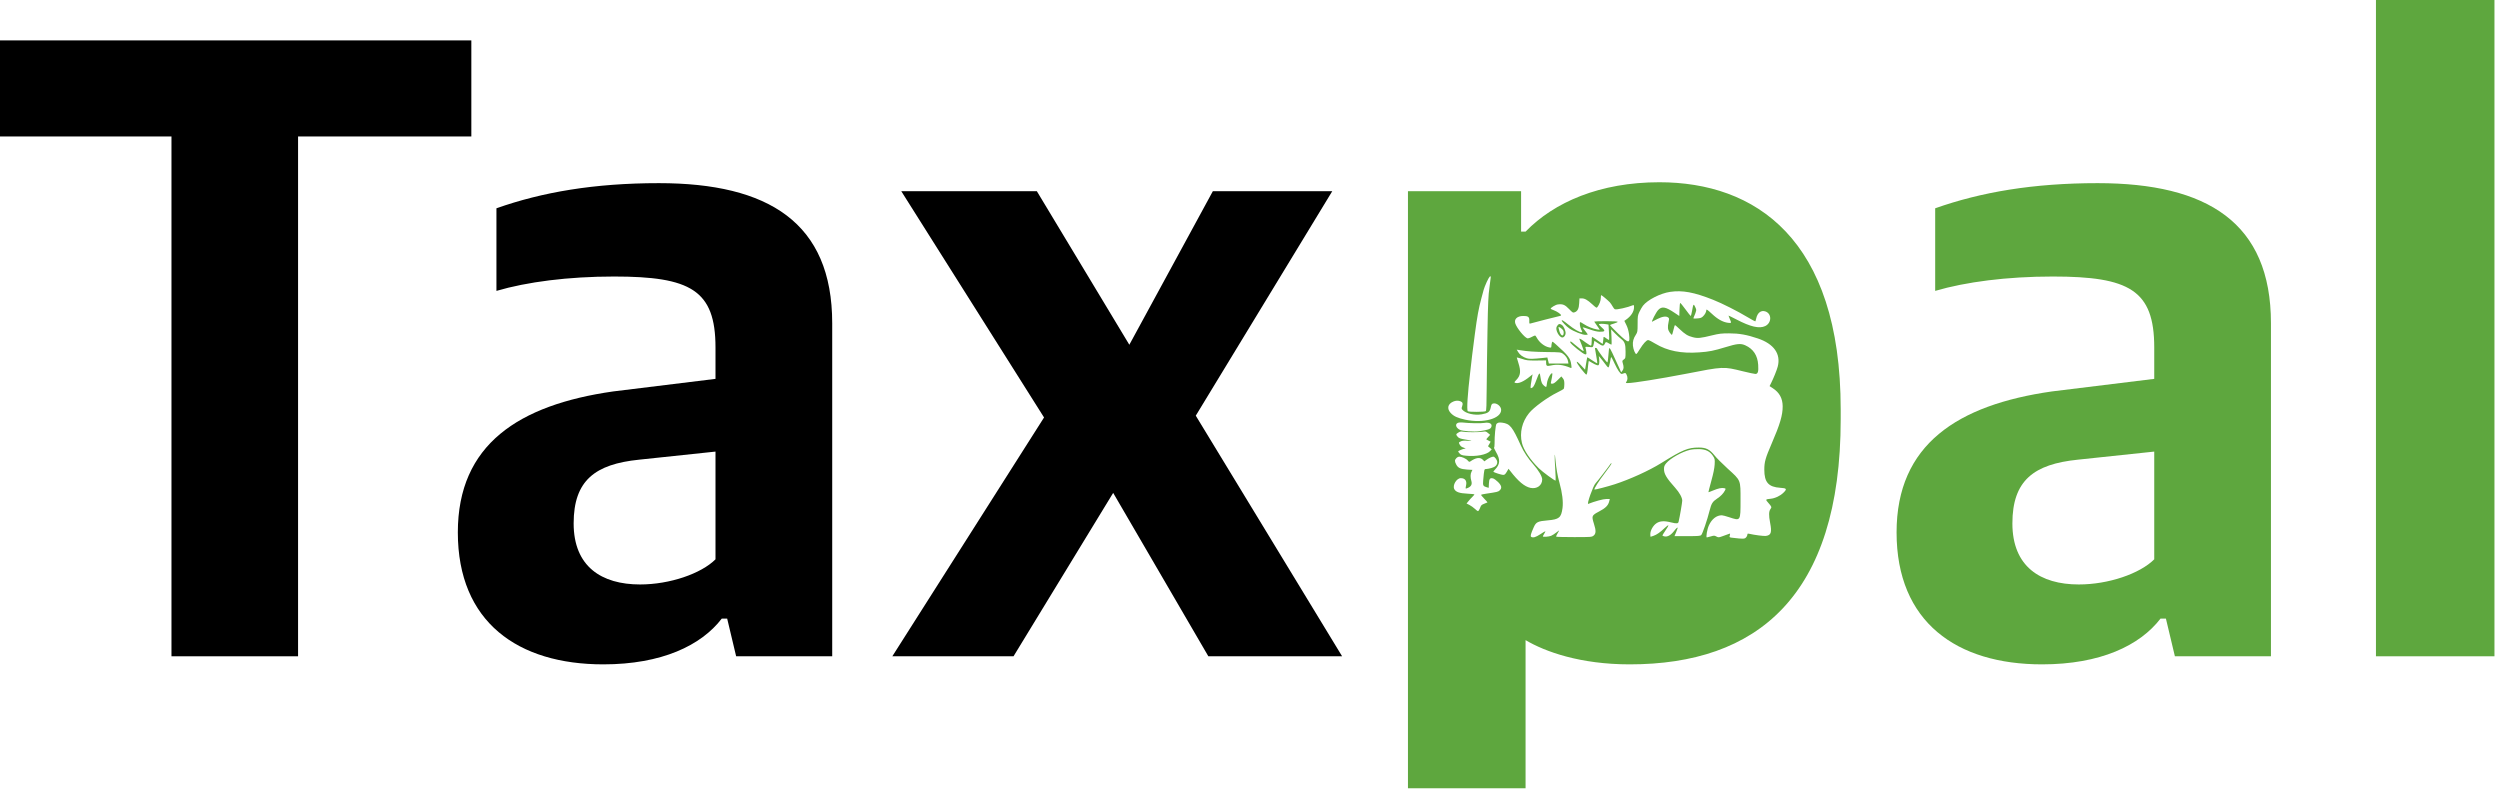
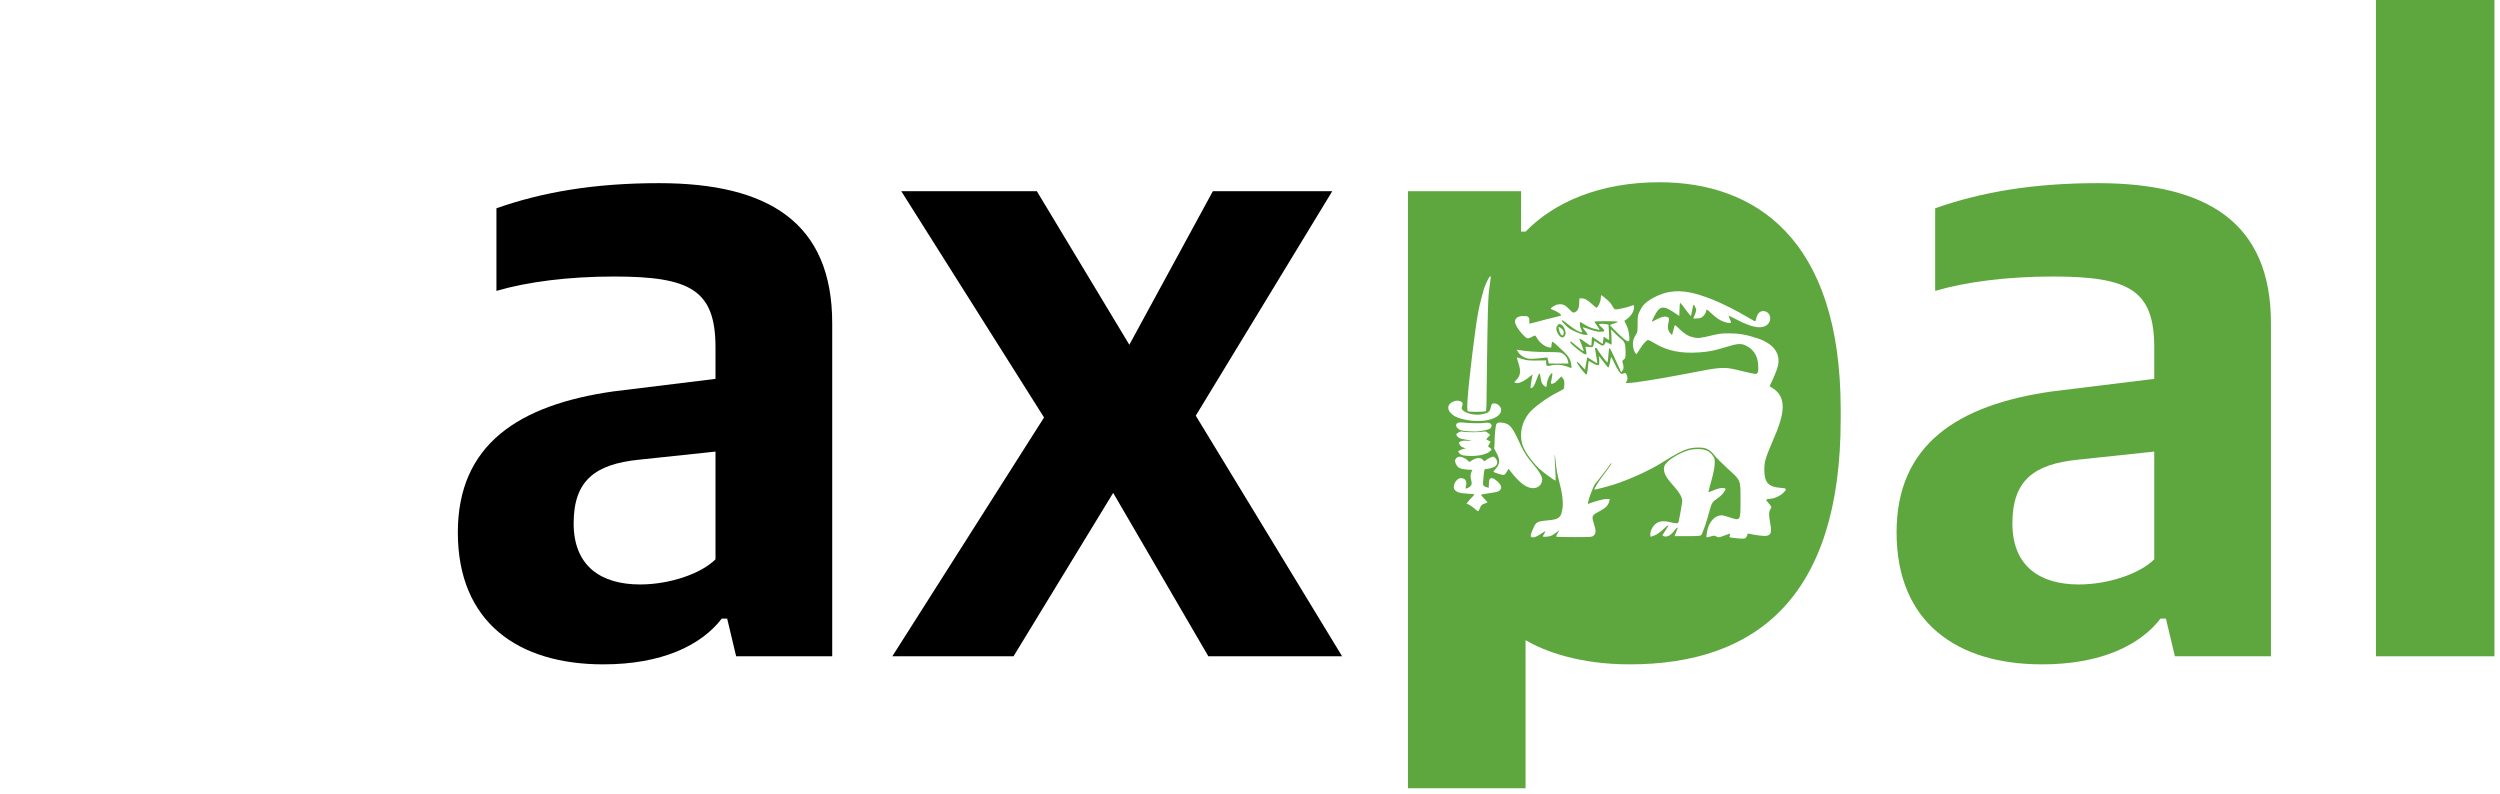
<svg xmlns="http://www.w3.org/2000/svg" width="362" height="115" viewBox="0 0 362 115" fill="none">
-   <path d="M344.038 95.03V0H361.198V95.03H344.038Z" fill="#5EA73E" />
+   <path d="M344.038 95.03V0H361.198V95.03Z" fill="#5EA73E" />
  <path d="M295.684 96.2C283.334 96.2 274.624 90.09 274.624 77.09C274.624 64.35 283.464 58.63 297.114 56.68L311.934 54.86V50.31C311.934 41.99 308.294 40.04 297.244 40.04C290.614 40.04 284.634 40.82 280.214 42.12V30.16C286.844 27.82 294.384 26.52 303.744 26.52C319.604 26.52 328.834 32.24 328.834 46.8V95.03H314.924L313.624 89.57H312.844C309.854 93.47 304.134 96.2 295.684 96.2ZM301.014 84.63C305.304 84.63 309.854 83.07 311.934 80.99V65.39L300.884 66.56C294.514 67.21 291.394 69.55 291.394 75.79C291.394 82.03 295.424 84.63 301.014 84.63Z" fill="#5EA73E" />
  <path d="M240.272 26.39C254.052 26.39 266.532 34.45 266.532 59.28V60.71C266.532 86.45 254.312 96.2 235.982 96.2C228.833 96.2 223.762 94.38 220.902 92.69V114.14H203.872V27.69H220.253V33.54H220.902C225.062 29.25 231.692 26.39 240.272 26.39ZM248.067 43.413C245.295 42.31 243.606 41.999 241.833 42.263C240.409 42.47 238.542 43.432 237.891 44.281C237.749 44.47 237.523 44.866 237.382 45.168C237.146 45.658 237.127 45.8 237.127 46.894C237.127 48.006 237.108 48.102 236.882 48.45C236.514 48.997 236.392 49.478 236.448 50.062C236.505 50.6 236.778 51.28 236.938 51.261C236.996 51.25 237.222 50.939 237.438 50.572C237.938 49.762 238.409 49.243 238.654 49.242C238.758 49.242 239.231 49.478 239.702 49.77C241.428 50.808 243.447 51.213 246.04 51.024C247.521 50.921 248.106 50.799 249.851 50.27C251.529 49.752 252.067 49.704 252.727 50.006C253.877 50.525 254.5 51.468 254.585 52.826C254.651 53.816 254.547 54.146 254.18 54.147C254.029 54.147 253.218 53.967 252.359 53.76C249.52 53.062 249.623 53.052 244.012 54.147C240.343 54.854 236.523 55.467 235.73 55.467C235.382 55.467 235.373 55.467 235.514 55.26C235.702 54.996 235.702 54.59 235.523 54.241C235.401 53.996 235.353 53.977 235.137 54.052C235.005 54.108 234.864 54.146 234.816 54.147C234.618 54.147 234.231 53.571 233.807 52.666C233.562 52.129 233.335 51.695 233.307 51.694C233.269 51.697 233.194 52.036 233.128 52.449C233.053 52.91 232.958 53.202 232.883 53.203C232.826 53.203 232.618 52.977 232.43 52.703C232.232 52.439 231.948 52.062 231.788 51.883L231.506 51.553L231.562 51.986C231.591 52.231 231.59 52.543 231.553 52.685C231.496 52.901 231.458 52.93 231.241 52.873C231.109 52.845 230.789 52.694 230.544 52.543C230.29 52.383 230.073 52.26 230.062 52.26C230.044 52.26 230.005 52.524 229.968 52.845C229.855 53.966 229.798 54.24 229.686 54.241C229.629 54.232 229.28 53.844 228.902 53.363C228.092 52.317 228.129 52.025 228.959 52.93L229.516 53.533L229.572 53.203C229.732 52.247 229.816 51.756 229.836 51.732C229.857 51.725 230.177 51.922 230.562 52.185C230.94 52.439 231.27 52.628 231.289 52.609C231.307 52.584 231.241 52.105 231.138 51.543C231.034 50.977 230.949 50.487 230.949 50.44C230.951 50.328 231.213 50.365 231.261 50.496C231.383 50.826 232.685 52.544 232.751 52.477C232.798 52.429 232.864 51.938 232.901 51.383C232.939 50.724 232.996 50.384 233.062 50.402C233.156 50.431 233.581 51.308 234.448 53.251L234.74 53.911L234.92 53.685C235.127 53.43 235.146 53.147 234.985 52.609C234.882 52.252 234.882 52.232 235.127 52.053C235.372 51.874 235.382 51.835 235.382 50.921C235.382 49.827 235.259 49.478 234.74 49.082C234.542 48.94 234.146 48.563 233.835 48.252L233.288 47.685L233.345 48.789C233.373 49.402 233.373 49.901 233.335 49.902C233.287 49.902 233.118 49.817 232.948 49.714C232.553 49.469 232.515 49.478 232.383 49.761C232.204 50.147 232.033 50.138 231.43 49.723L230.864 49.346L230.808 49.648C230.666 50.336 230.704 50.308 230.081 50.242C229.564 50.195 229.525 50.205 229.581 50.355C229.619 50.439 229.675 50.694 229.694 50.911C229.741 51.279 229.722 51.317 229.553 51.317C229.278 51.316 227.368 49.782 227.365 49.554C227.365 49.356 227.46 49.403 228.016 49.884C228.77 50.525 229.251 50.883 229.308 50.826C229.335 50.795 229.204 50.401 229.025 49.94C228.838 49.49 228.687 49.105 228.686 49.082C228.686 48.96 228.998 49.13 229.591 49.582C229.976 49.864 230.334 50.071 230.383 50.044C230.439 50.015 230.478 49.713 230.478 49.374C230.478 49.044 230.506 48.77 230.534 48.77C230.564 48.772 230.922 49.007 231.326 49.289L232.062 49.808L232.118 49.516C232.146 49.346 232.175 49.12 232.175 48.997C232.175 48.715 232.223 48.714 232.618 49.016C232.797 49.148 232.968 49.242 232.996 49.214C233.024 49.181 233.014 48.673 232.977 48.082L232.911 46.997L232.562 46.94C232.054 46.856 231.517 46.875 231.515 46.969C231.515 47.016 231.713 47.233 231.958 47.44C232.496 47.912 232.42 48.045 231.638 48.035C231.26 48.026 230.798 47.921 230.157 47.685C229.65 47.507 229.207 47.376 229.176 47.394C229.158 47.422 229.308 47.648 229.524 47.902C229.73 48.164 229.908 48.399 229.911 48.431C229.911 48.459 229.751 48.487 229.562 48.487C229.129 48.487 227.847 47.978 227.262 47.572C226.8 47.252 226.139 46.563 226.139 46.412C226.14 46.272 226.367 46.414 227.177 47.063C227.912 47.657 228.695 48.11 228.987 48.11C229.148 48.11 229.148 48.091 228.959 47.714C228.78 47.365 228.695 46.752 228.808 46.639C228.828 46.621 229.064 46.744 229.327 46.922C229.874 47.29 230.657 47.601 231.251 47.705L231.647 47.762L231.478 47.487C231.383 47.336 231.204 47.082 231.081 46.912C230.959 46.752 230.855 46.592 230.854 46.563C230.863 46.535 231.624 46.507 232.553 46.507C233.615 46.507 234.246 46.545 234.25 46.602C234.248 46.649 233.995 46.761 233.685 46.855C233.377 46.94 233.124 47.043 233.118 47.072C233.118 47.11 233.646 47.657 234.297 48.289C235.844 49.779 236.07 49.798 235.882 48.384C235.816 47.912 235.684 47.431 235.495 47.054L235.203 46.46L235.41 46.318C236.174 45.79 236.608 45.13 236.608 44.488C236.608 44.188 236.58 44.14 236.448 44.196C235.694 44.517 234.091 44.875 233.845 44.781C233.76 44.753 233.609 44.564 233.505 44.366C233.401 44.168 233.213 43.904 233.1 43.772C232.835 43.489 231.94 42.735 231.854 42.734C231.826 42.734 231.798 42.913 231.798 43.13C231.798 43.526 231.581 44.111 231.308 44.46C231.185 44.62 231.138 44.592 230.572 44.073C229.856 43.423 229.477 43.206 229.034 43.206H228.704L228.667 43.903C228.629 44.686 228.431 45.073 227.997 45.224C227.761 45.309 227.695 45.262 227.195 44.743C226.601 44.121 226.271 43.989 225.573 44.083C225.244 44.121 224.538 44.553 224.535 44.705C224.535 44.733 224.743 44.837 225.007 44.932C225.45 45.092 226.044 45.498 226.045 45.658C226.044 45.696 225.931 45.753 225.79 45.772C225.564 45.809 222.046 46.714 221.593 46.847C221.487 46.875 221.45 46.856 221.441 46.685V46.268C221.416 45.861 221.203 45.752 220.584 45.752C219.679 45.752 219.198 46.215 219.424 46.865C219.66 47.535 220.716 48.836 221.159 48.987C221.244 49.015 221.517 48.94 221.753 48.809C221.988 48.686 222.223 48.583 222.271 48.582C222.319 48.582 222.432 48.714 222.508 48.874C222.885 49.581 223.63 50.176 224.328 50.308C224.611 50.364 224.63 50.345 224.64 50.109C224.649 49.968 224.677 49.751 224.715 49.629C224.771 49.413 224.781 49.412 225.29 49.864C227.129 51.505 227.412 51.884 227.525 52.864C227.582 53.298 227.572 53.326 227.402 53.26C226.309 52.807 225.526 52.713 224.526 52.93C223.97 53.052 223.875 52.986 223.875 52.486V52.185L222.489 52.203C221.216 52.213 221.026 52.184 220.366 51.958C219.963 51.827 219.634 51.743 219.631 51.779C219.631 51.809 219.735 52.167 219.867 52.571C220.254 53.769 220.178 54.383 219.565 55.015C219.273 55.316 219.244 55.373 219.376 55.43C219.838 55.599 220.602 55.278 221.526 54.523L221.923 54.203L221.856 54.523C221.687 55.39 221.593 56.135 221.64 56.193C221.677 56.222 221.8 56.184 221.913 56.108C222.055 56.014 222.244 55.646 222.461 55.043C222.64 54.534 222.838 54.099 222.895 54.08C222.96 54.062 223.027 54.271 223.064 54.628C223.102 54.958 223.196 55.335 223.271 55.477C223.394 55.722 223.743 56.033 223.885 56.033C223.913 56.032 223.97 55.796 223.998 55.514C224.064 54.873 224.591 53.894 224.78 54.071C224.818 54.109 224.668 55.061 224.573 55.392C224.536 55.524 224.583 55.562 224.771 55.562C224.96 55.561 225.177 55.41 225.554 55.033L226.082 54.505L226.299 54.769C226.469 54.985 226.517 55.156 226.517 55.608C226.517 55.919 226.478 56.22 226.44 56.287C226.403 56.353 225.969 56.599 225.488 56.835C224.083 57.523 222.065 58.994 221.404 59.824C220.395 61.069 220.018 62.654 220.376 64.144C220.612 65.144 221.556 66.549 222.819 67.804C223.367 68.341 225.176 69.671 225.252 69.586C225.28 69.553 225.252 68.781 225.195 67.851C225.073 66.069 225.111 65.088 225.233 66.597C225.337 67.785 225.526 68.898 225.818 69.926C226.214 71.35 226.374 72.642 226.252 73.566C226.063 74.962 225.771 75.207 224.111 75.349C222.659 75.471 222.423 75.595 222.093 76.33C221.659 77.301 221.565 77.641 221.716 77.735C221.989 77.905 222.357 77.802 223.036 77.358C223.411 77.105 223.749 76.907 223.771 76.924C223.79 76.943 223.715 77.103 223.602 77.282C223.498 77.46 223.405 77.63 223.403 77.669C223.403 77.782 224.262 77.725 224.602 77.584C224.79 77.499 225.13 77.292 225.356 77.103C225.582 76.925 225.76 76.794 225.762 76.83C225.761 76.859 225.648 77.057 225.517 77.264C225.385 77.48 225.309 77.678 225.337 77.707C225.375 77.745 226.535 77.773 227.931 77.773C230.355 77.773 230.478 77.764 230.732 77.575C231.109 77.292 231.128 76.839 230.798 75.83C230.449 74.699 230.478 74.632 231.524 74.076C232.467 73.586 232.863 73.198 233.005 72.623L233.1 72.256H232.581C232.147 72.256 230.902 72.595 229.978 72.963C229.723 73.066 230.695 70.312 231.034 69.982C231.243 69.782 233.004 67.493 233.222 67.144C233.259 67.078 233.326 67.059 233.354 67.087C233.39 67.127 232.957 67.758 232.383 68.502C231.487 69.671 230.781 70.801 230.874 70.888C230.935 70.934 232.789 70.454 233.807 70.124C235.966 69.426 238.797 68.144 240.522 67.068C243.682 65.107 244.417 64.805 245.992 64.805C247.039 64.805 247.558 65.069 248.256 65.936C248.529 66.285 249.398 67.153 250.171 67.86C252.104 69.614 252.029 69.436 252.029 72.453C252.029 75.481 252.048 75.443 250.397 74.897C249.926 74.736 249.436 74.614 249.322 74.613C248.558 74.613 247.869 75.151 247.454 76.065C247.19 76.631 246.993 77.818 247.152 77.82C247.19 77.82 247.455 77.754 247.737 77.669C248.199 77.528 248.256 77.538 248.539 77.689C248.841 77.849 248.869 77.848 249.586 77.584C250 77.443 250.378 77.302 250.444 77.273C250.529 77.245 250.539 77.312 250.482 77.519C250.398 77.782 250.416 77.802 250.689 77.849C250.859 77.877 251.359 77.933 251.803 77.971C252.557 78.027 252.642 78.008 252.821 77.829C252.934 77.716 253.019 77.537 253.02 77.434C253.02 77.264 253.057 77.245 253.283 77.292C254.066 77.471 255.377 77.641 255.688 77.603C256.462 77.5 256.584 77.103 256.311 75.689C256.103 74.633 256.122 74.029 256.367 73.708C256.565 73.444 256.547 73.377 256.075 72.84C255.604 72.303 255.604 72.303 256.405 72.218C257.037 72.152 257.764 71.812 258.235 71.35C258.801 70.803 258.725 70.689 257.782 70.633C256.075 70.52 255.472 69.841 255.472 68.011C255.472 66.889 255.632 66.322 256.537 64.23C257.744 61.447 258.14 60.107 258.131 58.824C258.121 57.683 257.659 56.834 256.697 56.212L256.235 55.91L256.452 55.477C256.801 54.779 257.273 53.627 257.414 53.09C257.895 51.26 256.867 49.789 254.528 49.006C252.944 48.468 251.821 48.27 250.378 48.27C249.265 48.27 248.954 48.308 247.897 48.562C246.257 48.968 245.823 49.016 245.115 48.827C244.399 48.648 243.984 48.393 243.201 47.648C242.873 47.329 242.572 47.075 242.541 47.072C242.503 47.072 242.399 47.394 242.314 47.78C242.23 48.167 242.126 48.487 242.088 48.487C242.041 48.487 241.899 48.327 241.758 48.129C241.485 47.733 241.447 47.365 241.616 46.592C241.71 46.149 241.702 46.082 241.551 45.969C241.249 45.743 240.701 45.828 239.976 46.195C239.61 46.392 239.271 46.562 239.23 46.582C239.051 46.667 239.806 45.196 240.107 44.885C240.645 44.319 241.164 44.413 242.513 45.318L243.163 45.752L243.191 44.81C243.201 44.292 243.257 43.868 243.295 43.866C243.342 43.867 243.691 44.291 244.068 44.81C244.445 45.327 244.784 45.75 244.813 45.752C244.851 45.751 244.936 45.44 245.002 45.063C245.19 43.98 245.229 43.933 245.465 44.451C245.681 44.922 245.691 44.895 245.238 45.978C245.163 46.139 245.201 46.148 245.738 46.11C246.191 46.082 246.38 46.016 246.568 45.837C246.87 45.563 247.077 45.167 247.077 44.903C247.078 44.734 247.229 44.838 247.86 45.422C248.7 46.214 249.454 46.638 250.218 46.742C250.727 46.808 250.737 46.79 250.473 46.177C250.369 45.932 250.284 45.714 250.284 45.695C250.299 45.685 250.812 45.937 251.444 46.262C253.481 47.327 254.755 47.619 255.604 47.214C256.556 46.761 256.575 45.412 255.622 45.092C254.99 44.885 254.472 45.291 254.293 46.13C254.255 46.308 254.208 46.487 254.188 46.525C254.16 46.563 253.651 46.29 253.038 45.922C251.689 45.101 249.341 43.913 248.067 43.413ZM246.059 65.03C245.653 65.011 245.068 65.059 244.729 65.135C243.569 65.399 241.852 66.361 241.258 67.087C241.003 67.398 240.946 67.549 240.946 67.936C240.946 68.624 241.324 69.247 242.56 70.624C243.191 71.331 243.588 72.048 243.588 72.501C243.588 72.748 243.229 74.849 243.068 75.519C243.002 75.83 242.804 75.849 241.965 75.642C240.966 75.387 240.334 75.434 239.834 75.783C239.363 76.104 238.966 76.82 238.966 77.339C238.966 77.546 238.985 77.726 239.004 77.726C239.024 77.725 239.222 77.659 239.438 77.584C239.9 77.424 240.4 77.075 241.051 76.452C241.313 76.209 241.547 76.031 241.578 76.065C241.616 76.094 241.418 76.443 241.154 76.82C240.882 77.206 240.693 77.544 240.729 77.565C241.248 77.858 241.824 77.632 242.371 76.934C242.738 76.463 242.927 76.303 242.928 76.452C242.928 76.48 242.824 76.754 242.701 77.065L242.465 77.632H244.313C245.907 77.632 246.191 77.612 246.342 77.471C246.522 77.306 247.219 75.263 247.559 73.897C247.813 72.907 247.983 72.632 248.624 72.208C249.18 71.84 249.539 71.463 249.774 71.019C249.906 70.756 249.897 70.746 249.671 70.689C249.313 70.605 248.812 70.708 248.067 71.019C247.709 71.17 247.398 71.284 247.379 71.274C247.373 71.244 247.551 70.522 247.794 69.652C248.105 68.53 248.246 67.823 248.284 67.257C248.322 66.475 248.312 66.445 248.011 65.983C247.568 65.342 247.011 65.068 246.059 65.03ZM216.235 66.125C216.018 66.125 215.566 66.342 215.188 66.615L214.943 66.804L214.698 66.559C214.312 66.172 213.698 66.257 212.906 66.814C212.765 66.908 212.708 66.889 212.529 66.682C212.312 66.418 211.661 66.125 211.303 66.125C211.18 66.125 210.991 66.219 210.878 66.342C210.624 66.615 210.614 66.786 210.859 67.257C211.114 67.757 211.491 67.926 212.425 67.992L213.208 68.039L213.076 68.304C212.906 68.624 212.897 69.134 213.048 69.624C213.189 70.105 213.048 70.407 212.604 70.624C212.426 70.709 212.256 70.765 212.236 70.737C212.208 70.718 212.228 70.519 212.284 70.303C212.435 69.624 212.151 69.237 211.52 69.237C210.907 69.237 210.285 70.284 210.586 70.831C210.812 71.246 211.322 71.426 212.473 71.482C213.034 71.51 213.492 71.557 213.5 71.595C213.5 71.623 213.368 71.774 213.208 71.935C213.048 72.085 212.794 72.369 212.643 72.558L212.359 72.906L212.765 73.113C212.991 73.226 213.359 73.491 213.585 73.698C213.981 74.056 214.009 74.066 214.132 73.906C214.198 73.802 214.312 73.585 214.368 73.415C214.453 73.171 214.576 73.067 214.905 72.944C215.15 72.859 215.358 72.774 215.377 72.755C215.403 72.734 215.197 72.49 214.915 72.208C214.632 71.925 214.435 71.671 214.463 71.643C214.494 71.614 214.813 71.538 215.16 71.491C216.801 71.246 216.934 71.218 217.15 71.011C217.508 70.681 217.443 70.322 216.915 69.794C216.67 69.549 216.34 69.314 216.198 69.275C215.755 69.162 215.622 69.323 215.594 70.02L215.566 70.633L215.283 70.558C214.755 70.407 214.699 70.303 214.765 69.567C214.916 67.917 214.916 67.917 215.18 67.917C215.312 67.917 215.67 67.85 215.972 67.766C216.537 67.605 216.802 67.332 216.802 66.907C216.801 66.615 216.443 66.125 216.235 66.125ZM217.509 61.201C217.358 61.173 217.132 61.174 217.019 61.192C216.906 61.211 216.764 61.296 216.688 61.381C216.556 61.541 216.396 63.191 216.415 64.21C216.415 64.54 216.386 64.804 216.339 64.805C216.293 64.807 216.425 65.108 216.632 65.465C217.263 66.549 217.225 67.219 216.49 67.982C216.33 68.152 216.217 68.303 216.245 68.322C216.387 68.435 217.433 68.766 217.65 68.766C217.867 68.766 217.962 68.681 218.179 68.322L218.434 67.879L218.679 68.19C219.848 69.709 220.744 70.454 221.603 70.643C222.546 70.841 223.31 70.293 223.31 69.416C223.309 68.991 222.781 68.096 222.036 67.257C221.254 66.371 220.641 65.446 220.226 64.531C218.981 61.768 218.641 61.352 217.509 61.201ZM215.462 62.701C215.179 62.466 215.113 62.447 214.727 62.513C214.18 62.607 212.34 62.607 211.85 62.513C211.548 62.456 211.406 62.484 211.171 62.635C210.803 62.852 210.794 62.928 211.076 63.248C211.246 63.446 211.435 63.522 212.133 63.635C213.236 63.814 213.34 63.87 212.473 63.823C211.973 63.786 211.699 63.815 211.511 63.918C211.19 64.078 211.19 64.078 211.397 64.436C211.511 64.625 211.69 64.748 211.944 64.823C212.274 64.918 212.293 64.937 212.086 64.965C211.785 65.012 211.146 65.284 211.143 65.37C211.143 65.408 211.247 65.55 211.369 65.682C211.548 65.87 211.718 65.936 212.228 65.983C213.718 66.144 215.264 65.851 215.773 65.314L216 65.068L215.735 64.842L215.462 64.616L215.66 64.285L215.849 63.955L215.547 63.805C215.377 63.72 215.236 63.634 215.217 63.625C215.201 63.604 215.323 63.454 215.481 63.286L215.773 62.965L215.462 62.701ZM211.708 61.173C211.472 61.154 211.189 61.183 211.076 61.239C210.662 61.437 210.822 61.956 211.388 62.239C211.737 62.428 213.443 62.55 214.188 62.446C215.358 62.276 215.792 62.144 215.915 61.89C216.169 61.39 215.707 61.098 214.915 61.239C214.443 61.324 212.83 61.295 211.708 61.173ZM211.473 58.107C211.133 57.975 210.774 57.995 210.416 58.155C209.634 58.495 209.483 59.165 210.049 59.787C210.483 60.268 211.058 60.532 212.151 60.768C214.773 61.334 217.367 60.626 217.367 59.352C217.367 58.825 216.707 58.297 216.198 58.429C216.01 58.476 215.943 58.58 215.858 59.014C215.726 59.645 215.471 59.834 214.547 59.994C213.5 60.173 212.246 59.881 211.774 59.352C211.614 59.183 211.614 59.117 211.718 58.834C211.859 58.438 211.793 58.23 211.473 58.107ZM215.858 40.169C215.858 39.802 215.651 40.037 215.283 40.819C215.076 41.281 214.868 41.8 214.83 41.98C214.783 42.159 214.632 42.716 214.5 43.206C214.104 44.687 213.906 45.763 213.557 48.394C213.378 49.769 213.208 51.127 213.17 51.411C213.142 51.694 213.01 52.798 212.888 53.863C212.511 57.048 212.36 59.358 212.538 59.541C212.67 59.673 214.981 59.664 215.142 59.532C215.226 59.455 215.264 58.586 215.273 56.155C215.283 54.354 215.34 50.647 215.387 47.922C215.462 43.829 215.51 42.743 215.67 41.649C215.774 40.924 215.858 40.264 215.858 40.169ZM219.829 50.977C220.055 51.373 220.527 51.713 221.083 51.883C221.441 51.996 221.951 51.986 223.47 51.826L224.055 51.761L224.168 52.203L224.271 52.638H227.11L227.054 52.308C226.988 51.912 226.705 51.496 226.309 51.213C226.026 51.015 225.912 50.996 224.026 50.977C222.216 50.959 221.159 50.883 220.027 50.694L219.621 50.629L219.829 50.977ZM225.403 47.318C225.639 46.866 225.847 46.809 226.214 47.101C226.431 47.27 226.705 47.902 226.705 48.214C226.705 48.553 226.478 48.865 226.224 48.865C225.771 48.865 225.177 47.752 225.403 47.318ZM226.13 47.601C225.838 47.356 225.668 47.291 225.667 47.431C225.667 47.478 225.733 47.724 225.809 47.987C226.016 48.676 226.422 48.789 226.422 48.157C226.422 47.922 226.347 47.78 226.13 47.601Z" fill="#5EA73E" />
  <path d="M129.208 95.03L151.178 60.45L130.508 27.69H150.138L163.528 49.92L175.618 27.69H192.908L173.148 60.19L194.338 95.03H174.968L161.188 71.37L146.758 95.03H129.208Z" fill="black" />
  <path d="M87.354 96.2C75.004 96.2 66.294 90.09 66.294 77.09C66.294 64.35 75.134 58.63 88.784 56.68L103.604 54.86V50.31C103.604 41.99 99.964 40.04 88.914 40.04C82.284 40.04 76.304 40.82 71.884 42.12V30.16C78.514 27.82 86.054 26.52 95.414 26.52C111.274 26.52 120.504 32.24 120.504 46.8V95.03H106.594L105.294 89.57H104.514C101.524 93.47 95.804 96.2 87.354 96.2ZM92.684 84.63C96.974 84.63 101.524 83.07 103.604 80.99V65.39L92.554 66.56C86.184 67.21 83.064 69.55 83.064 75.79C83.064 82.03 87.094 84.63 92.684 84.63Z" fill="black" />
-   <path d="M24.83 95.03V19.76H0V5.85H68.25V19.76H43.16V95.03H24.83Z" fill="black" />
</svg>